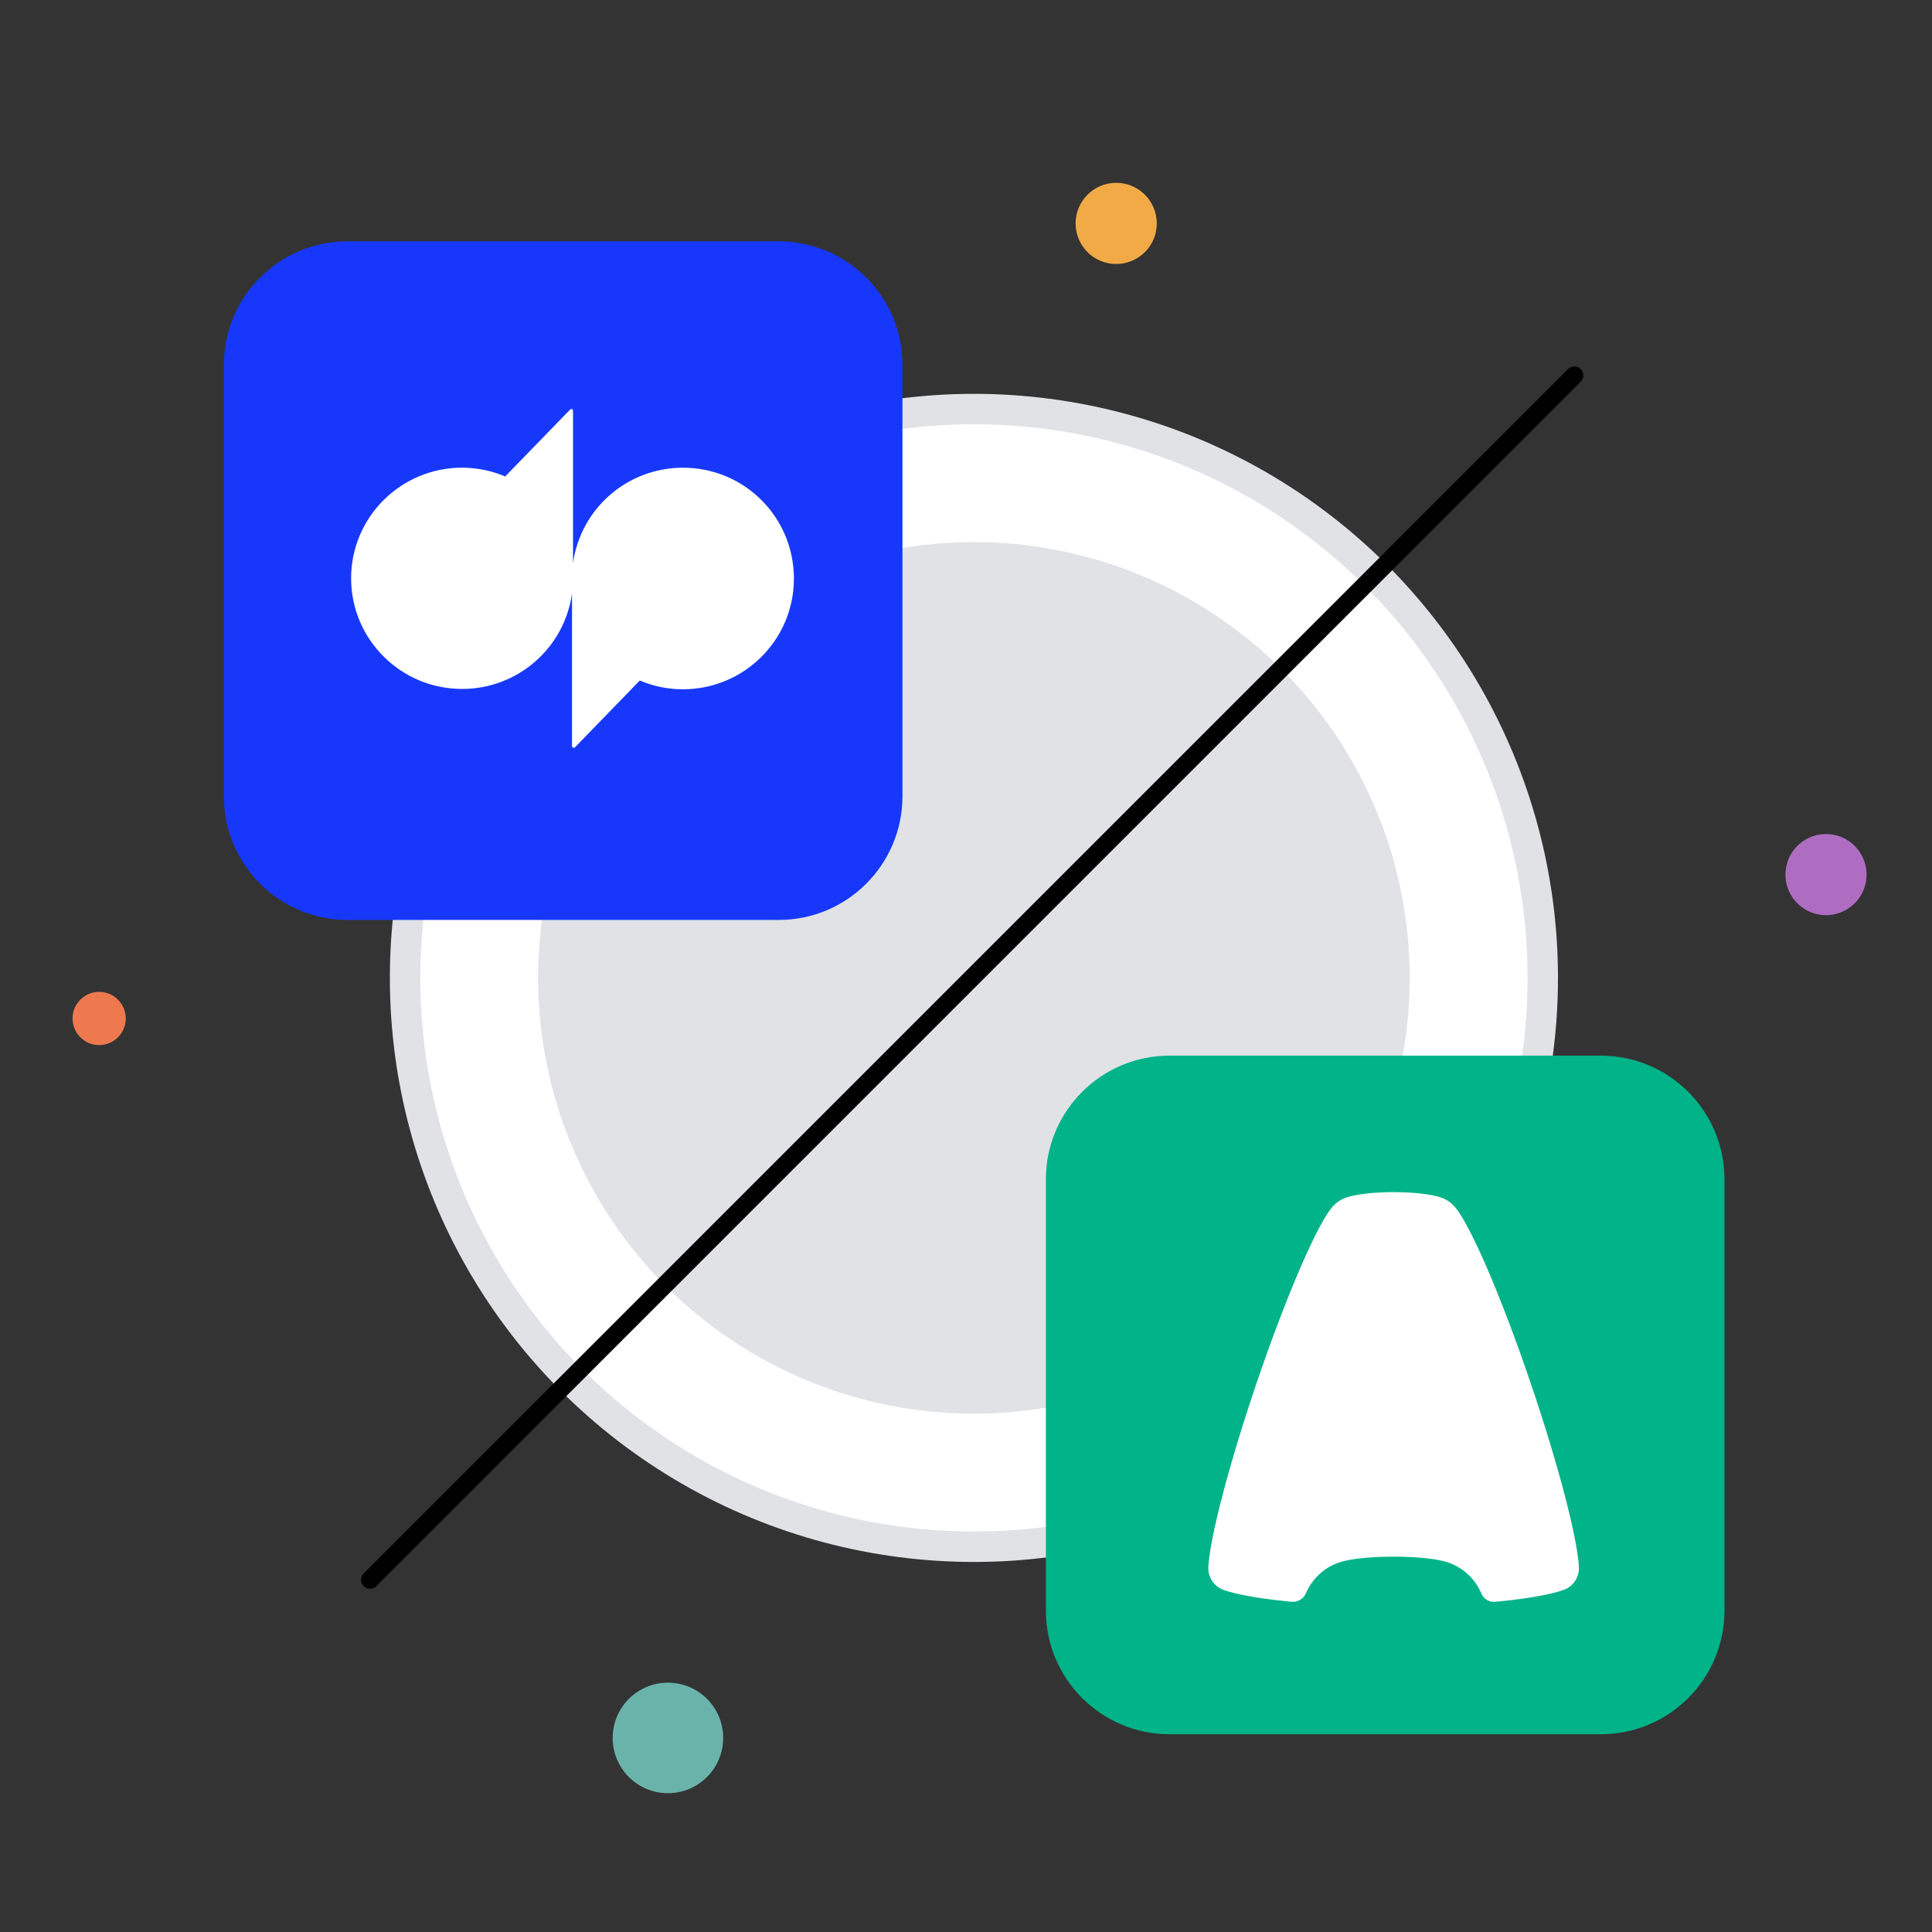
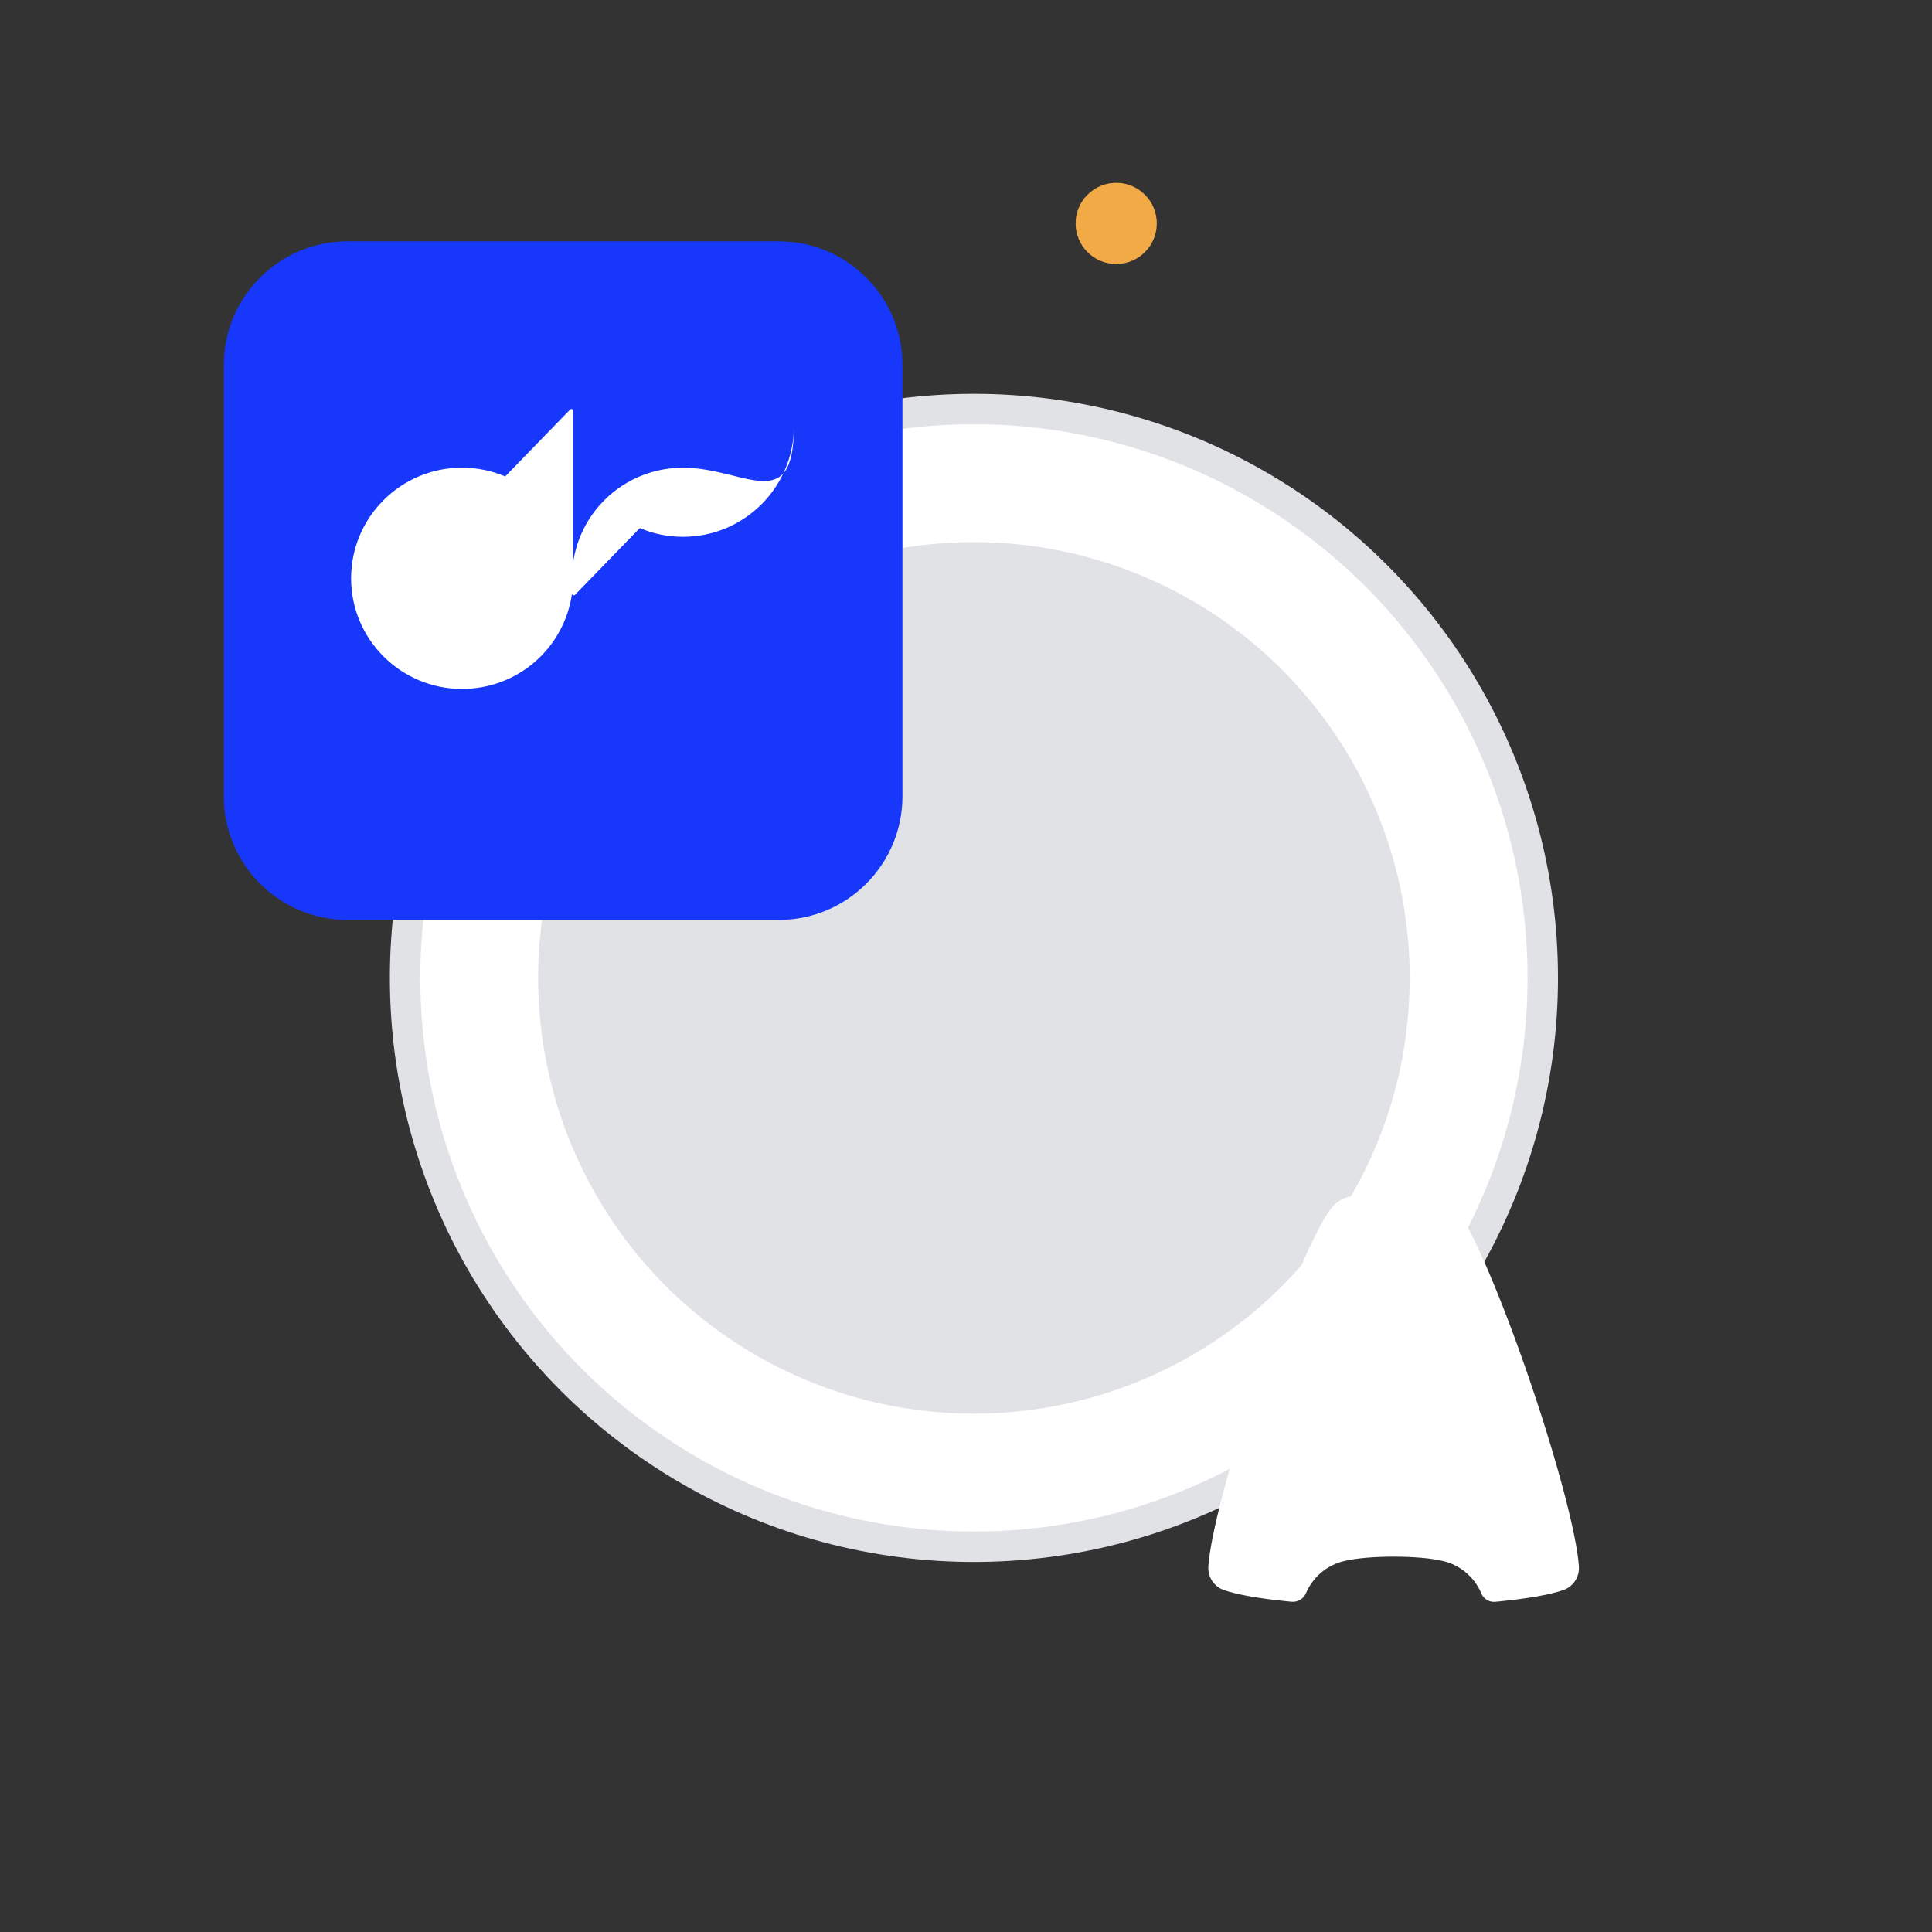
<svg xmlns="http://www.w3.org/2000/svg" version="1.1" id="Layer_1" x="0px" y="0px" viewBox="0 0 1080 1080" style="enable-background:new 0 0 1080 1080;" xml:space="preserve">
  <rect x="0" y="0" width="1080" height="1080" fill="#333333" stroke="none" />
  <style type="text/css">
	.st0{fill:#E0E2E6;}
	.st1{fill:#FFFFFF;}
	.st2{fill:none;stroke:#000000;stroke-width:10;stroke-linecap:round;stroke-miterlimit:10;}
	.st3{fill:#F2AA47;}
	.st4{fill:#EE794F;}
	.st5{fill:#AF6DC2;}
	.st6{fill:#6AB3AB;}
	.st7{fill:#1738FA;}
	.st8{fill:#00B388;}
</style>
  <g id="Layer_1_00000053536294187558213160000009726380163423347092_">
</g>
  <circle class="st0" cx="544.43" cy="546.65" r="326.49" />
  <circle class="st1" cx="544.43" cy="546.65" r="309.48" />
  <circle class="st0" cx="544.43" cy="546.65" r="243.6" />
-   <line class="st2" x1="880.09" y1="209.86" x2="206.85" y2="883.1" />
  <circle class="st3" cx="623.96" cy="124.89" r="22.69" />
-   <circle class="st4" cx="55.43" cy="569.33" r="14.88" />
-   <ellipse transform="matrix(0.16 -0.987 0.987 0.16 374.84 1418.392)" class="st5" cx="1020.98" cy="488.91" rx="22.69" ry="22.69" />
-   <circle class="st6" cx="373.38" cy="971.52" r="30.89" />
  <path class="st7" d="M435.33,514.25H194.28c-38.19,0-69.14-30.96-69.14-69.14V204.05c0-38.19,30.96-69.14,69.14-69.14h241.06  c38.19,0,69.14,30.96,69.14,69.14V445.1C504.48,483.29,473.52,514.25,435.33,514.25z" />
-   <path class="st8" d="M894.86,969.46H653.8c-38.19,0-69.14-30.96-69.14-69.14V659.26c0-38.19,30.96-69.14,69.14-69.14h241.06  c38.19,0,69.14,30.96,69.14,69.14v241.06C964,938.5,933.05,969.46,894.86,969.46z" />
-   <path class="st1" d="M381.79,261.45c-31.01,0-57.12,22.67-61.47,53.31v-85.23c0-0.54-0.36-0.91-0.91-0.91  c-0.18,0-0.54,0.18-0.73,0.36l-36.27,37.36c-7.62-3.26-15.96-4.9-24.12-4.9c-34.27,0-62.02,27.75-62.02,61.84  s27.75,61.84,62.02,61.84c31.01,0,57.12-22.67,61.47-53.31v85.23c0,0.91,1.09,1.27,1.63,0.73l36.27-37.36  c7.62,3.26,15.78,4.9,24.12,4.9c34.27,0,62.02-27.75,62.02-61.84C443.8,289.02,416.06,261.45,381.79,261.45z" />
+   <path class="st1" d="M381.79,261.45c-31.01,0-57.12,22.67-61.47,53.31v-85.23c0-0.54-0.36-0.91-0.91-0.91  c-0.18,0-0.54,0.18-0.73,0.36l-36.27,37.36c-7.62-3.26-15.96-4.9-24.12-4.9c-34.27,0-62.02,27.75-62.02,61.84  s27.75,61.84,62.02,61.84c31.01,0,57.12-22.67,61.47-53.31c0,0.91,1.09,1.27,1.63,0.73l36.27-37.36  c7.62,3.26,15.78,4.9,24.12,4.9c34.27,0,62.02-27.75,62.02-61.84C443.8,289.02,416.06,261.45,381.79,261.45z" />
  <path id="Path_00000063634576400363103630000008445691987811684752_" class="st1" d="M828.1,890.79  c-3.88-9.25-12.1-16.22-22.11-18.32c-5.99-1.39-15.83-2.29-26.96-2.29s-20.97,0.9-26.96,2.29c-9.94,2.09-18.12,8.97-22.03,18.13l0,0  l0,0c-1.36,3.17-4.6,5.11-8.04,4.79c-0.85-0.08-1.58-0.15-2.2-0.21c-16.02-1.6-28.6-3.83-35.92-6.43c-0.01-0.01-0.03-0.01-0.04-0.02  c-4.91-1.85-8.4-6.6-8.4-12.17c0-0.14,0-0.28,0.01-0.41c0.01-0.22,0.02-0.45,0.04-0.69c0-0.05,0.01-0.1,0.01-0.16  c0.01-0.15,0.02-0.29,0.03-0.42c1.25-16.72,11.37-55.85,26.49-100.52c17.28-51.06,35.36-92.4,43.51-100.47  c1.3-1.36,2.8-2.5,4.46-3.37c0.65-0.37,1.47-0.73,2.44-1.06c0.03-0.01,0.05-0.02,0.08-0.03c5.36-1.82,15.23-3.03,26.52-3.03  c11.31,0,21.18,1.22,26.53,3.03c0.04,0.01,0.06,0.02,0.09,0.03c0.97,0.33,1.79,0.69,2.44,1.06c1.66,0.88,3.16,2.02,4.45,3.36  l0.01,0.01c8.15,8.06,26.23,49.4,43.51,100.47c15.12,44.67,25.24,83.8,26.49,100.52c0,0.14,0.01,0.28,0.03,0.42  c0.01,0.05,0.01,0.1,0.01,0.16c0.02,0.23,0.03,0.46,0.04,0.69c0,0.14,0.01,0.28,0.01,0.41c0,5.57-3.49,10.32-8.4,12.17  c-0.02,0.01-0.03,0.01-0.04,0.02c-7.31,2.6-19.88,4.83-35.87,6.43c-0.69,0.07-1.53,0.15-2.52,0.24l0,0  C832.49,895.72,829.38,893.85,828.1,890.79L828.1,890.79z" />
</svg>